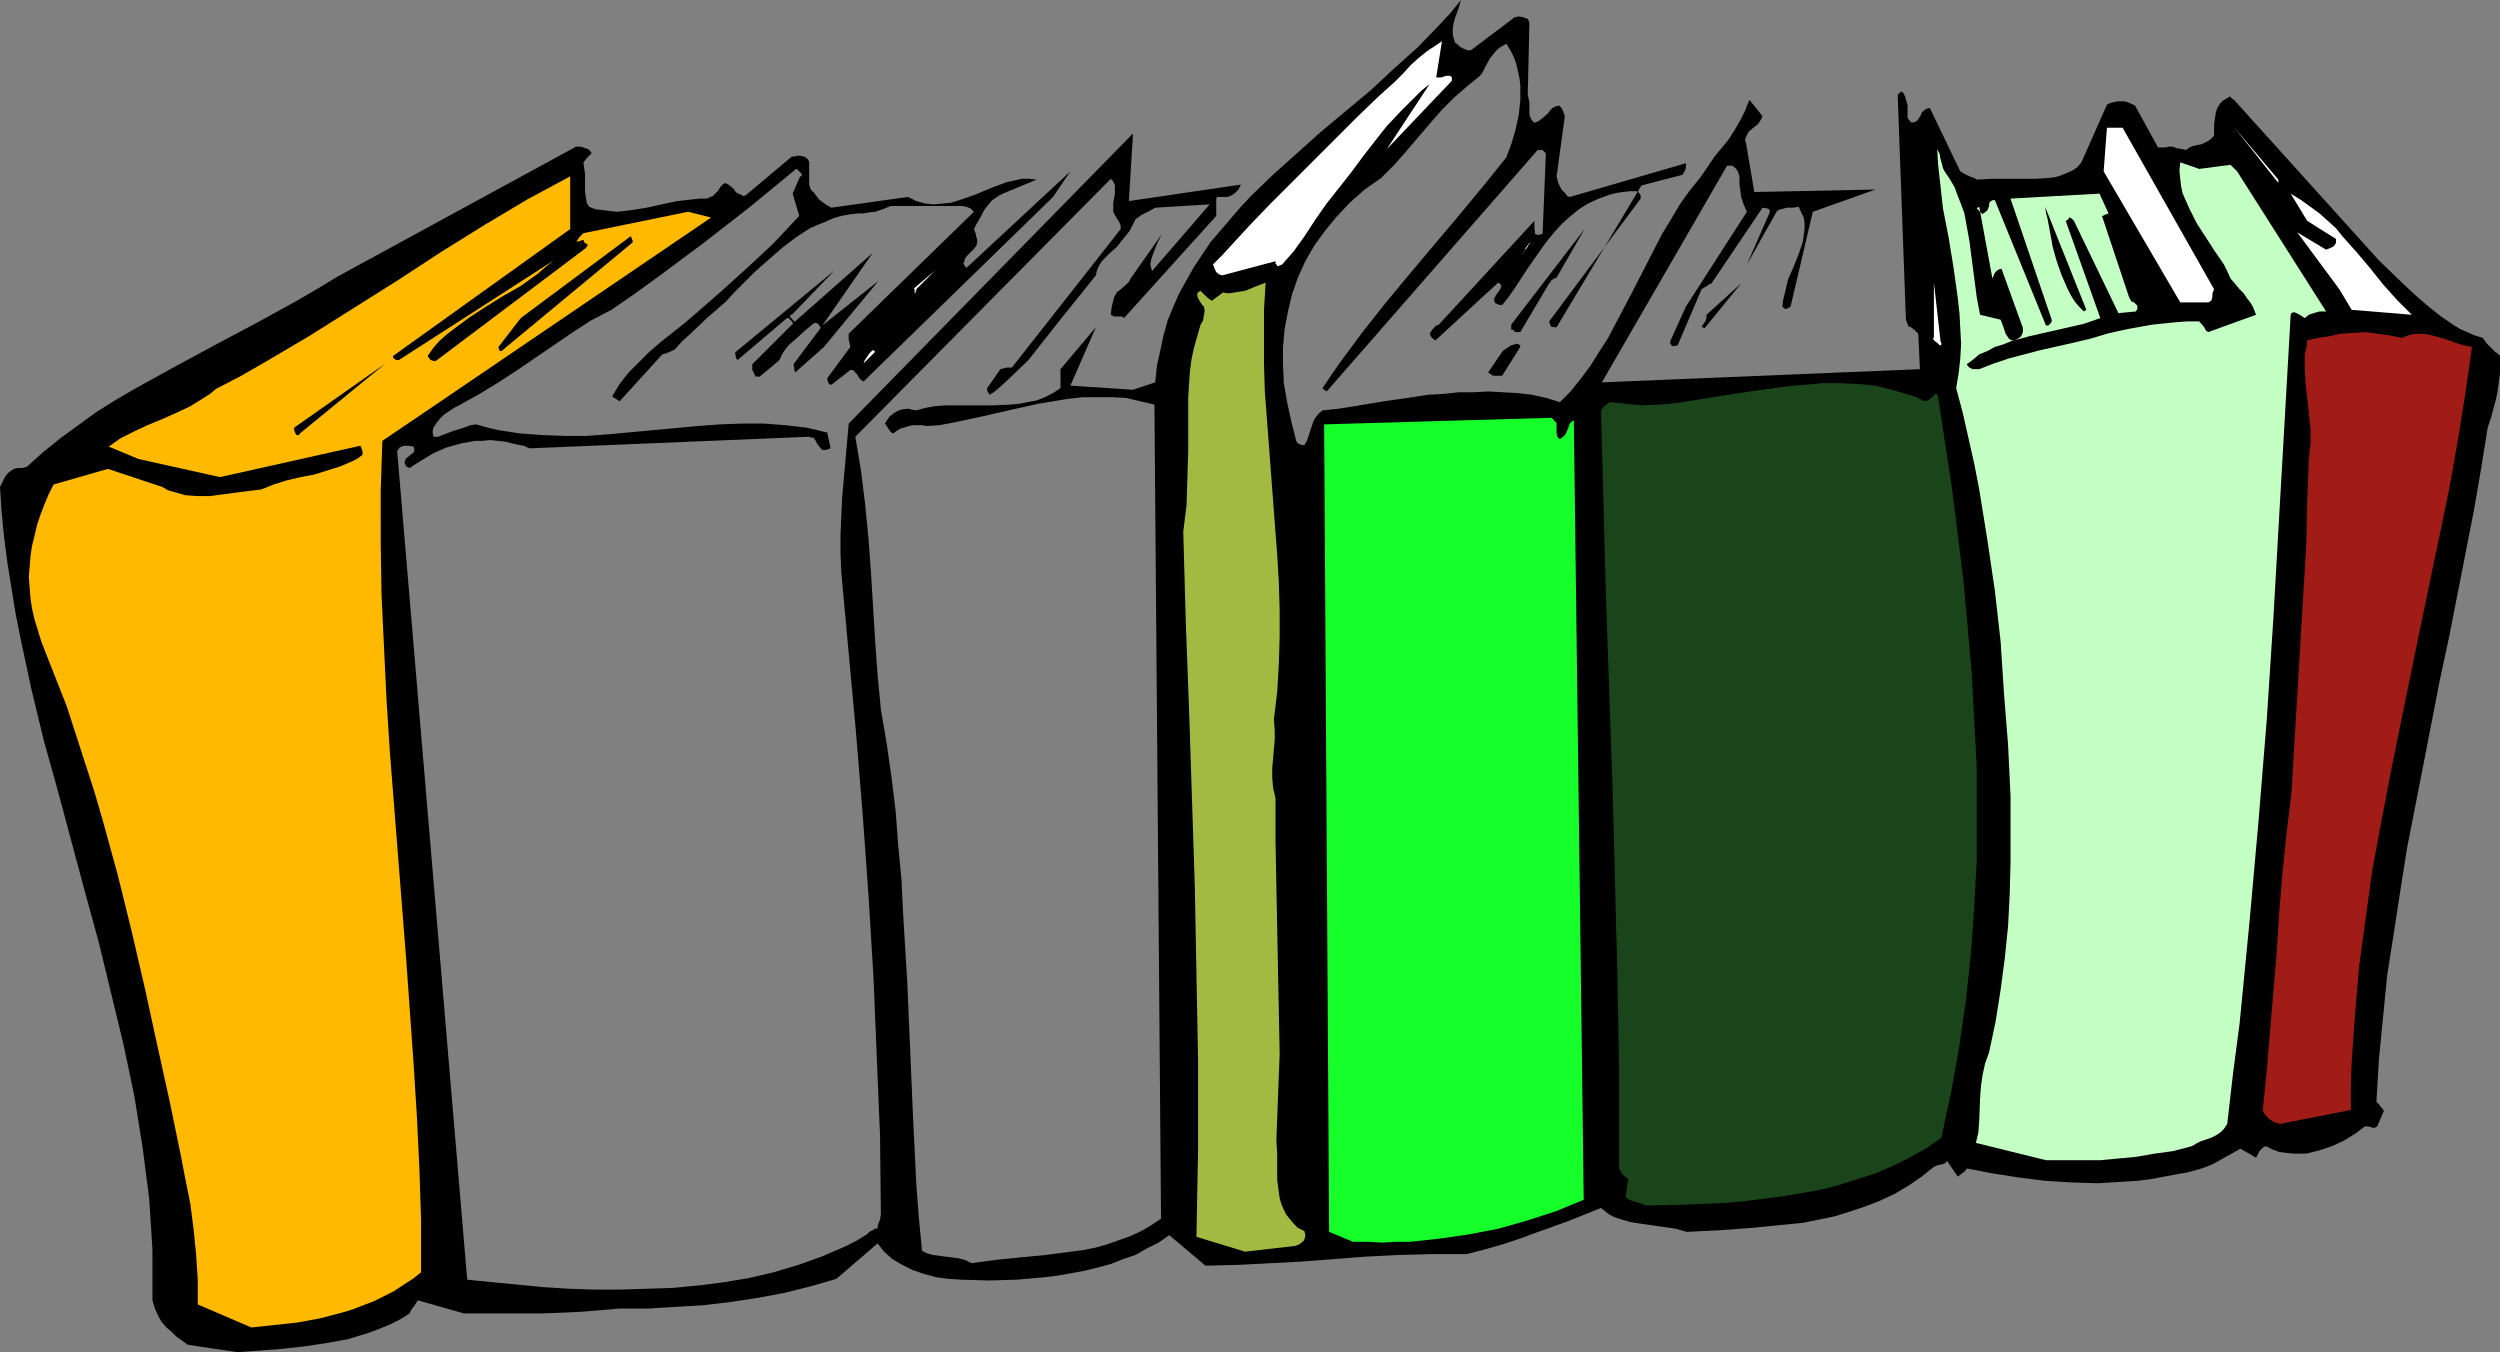
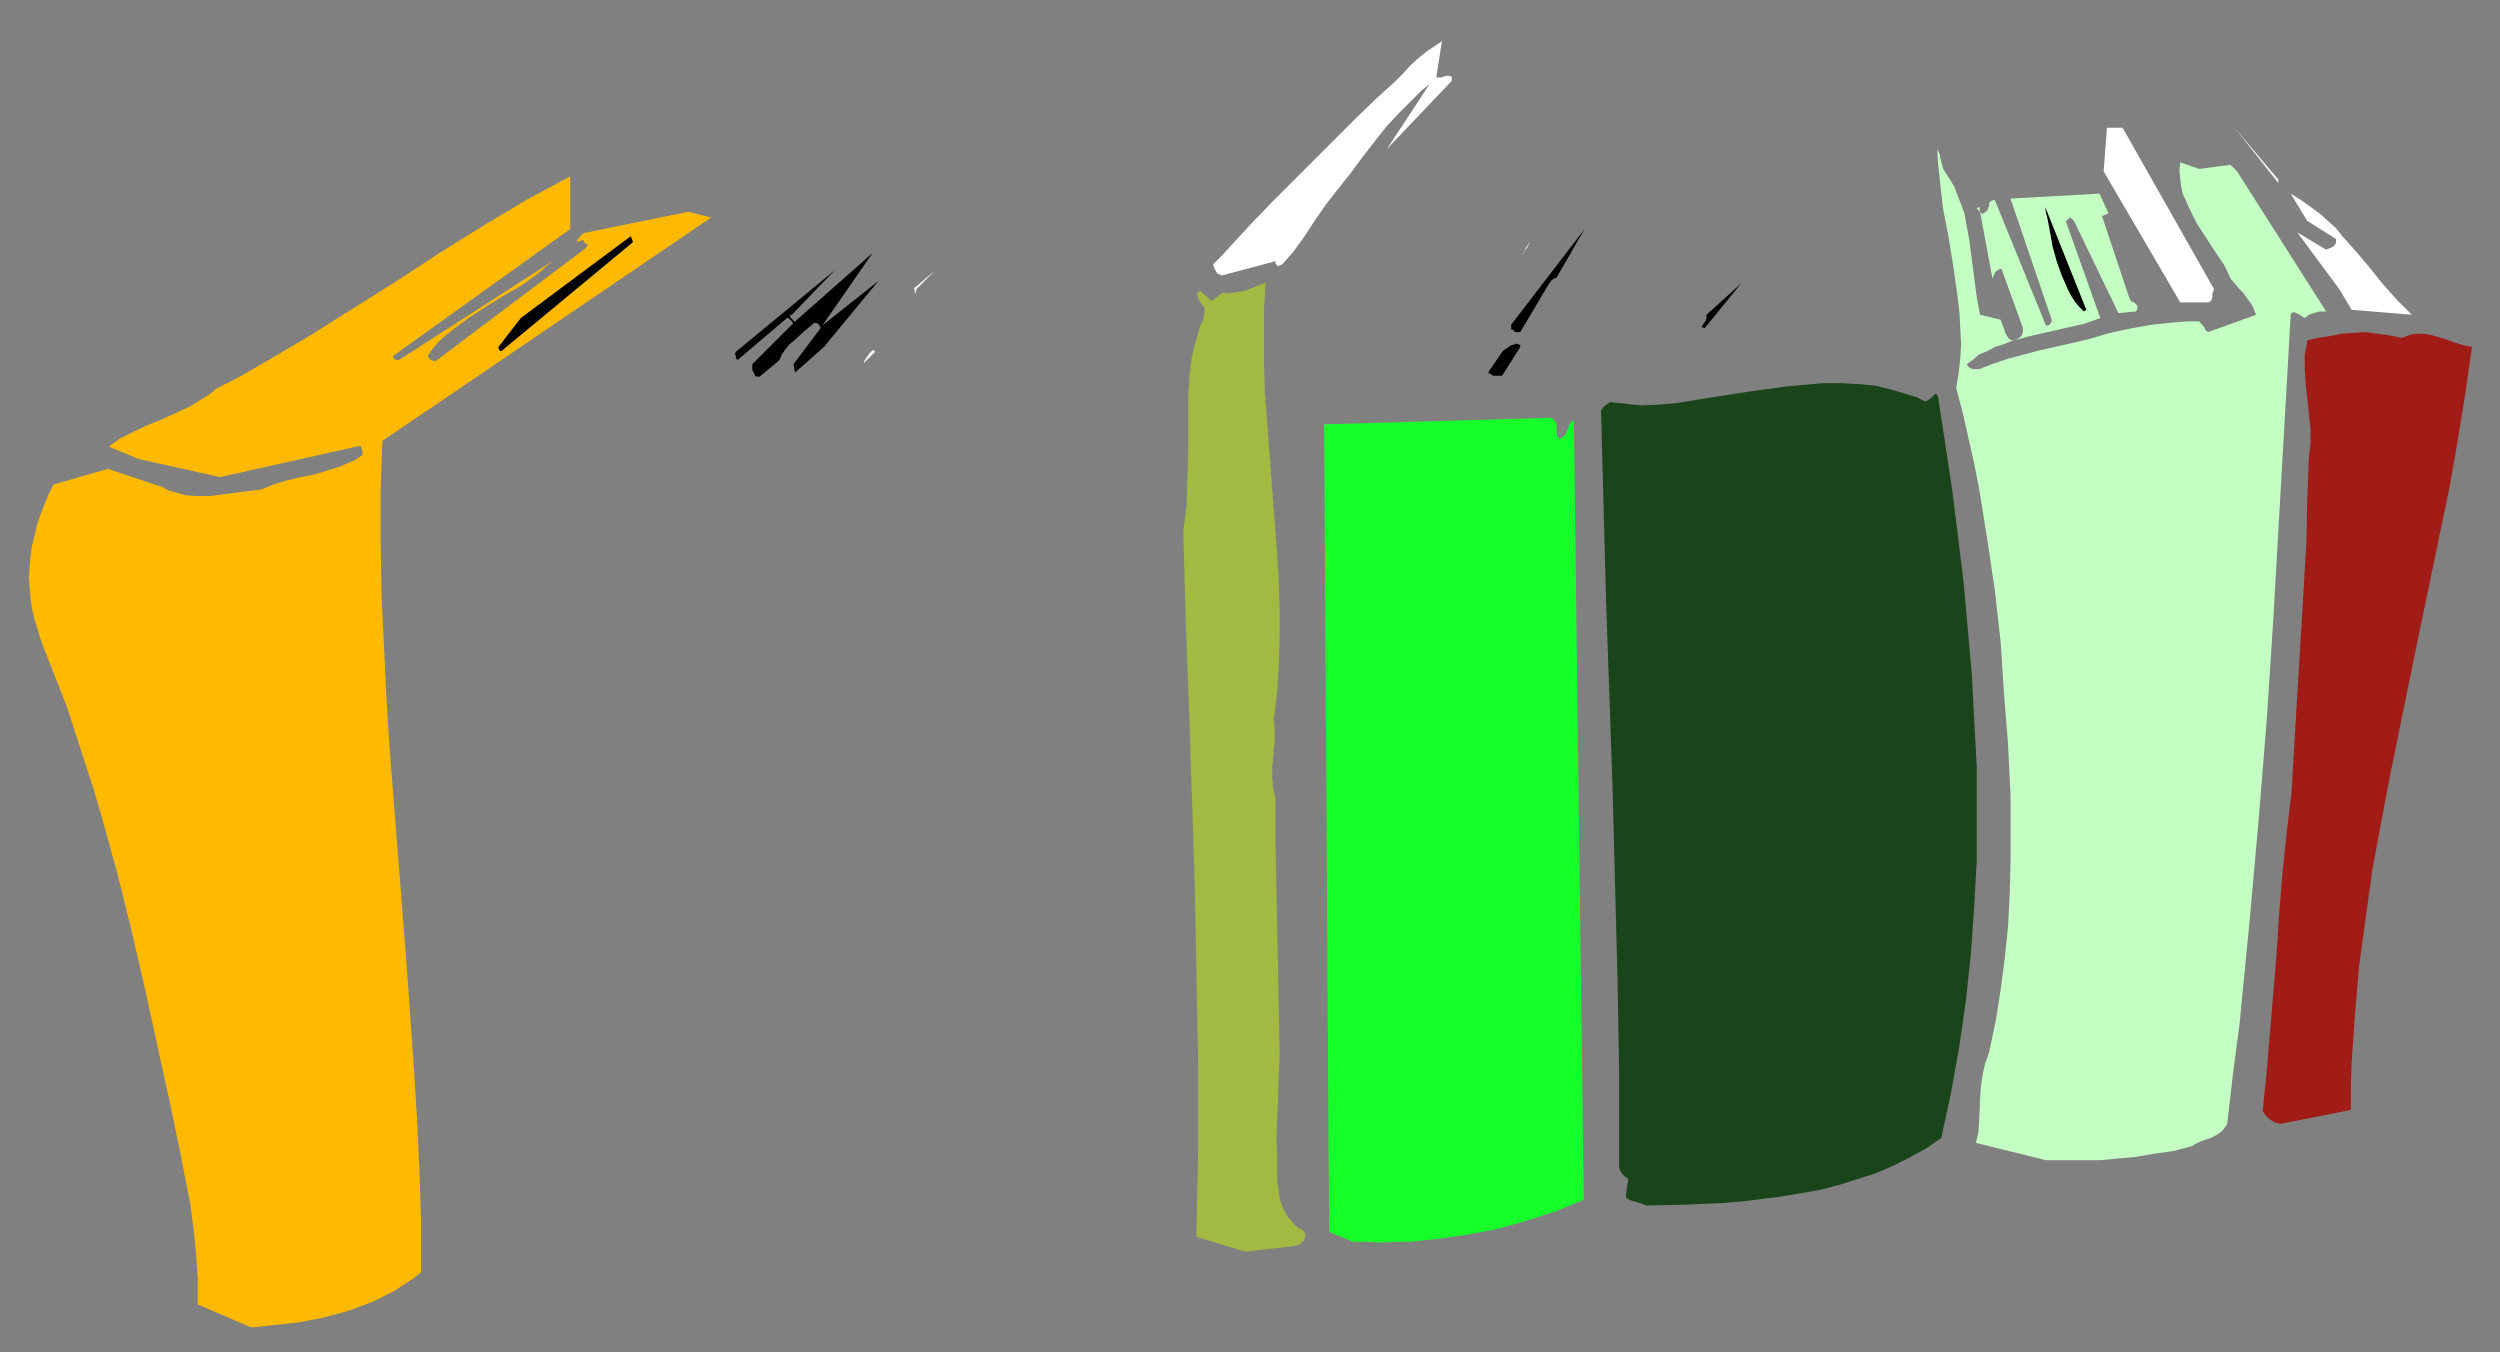
<svg xmlns="http://www.w3.org/2000/svg" xmlns:ns1="http://sodipodi.sourceforge.net/DTD/sodipodi-0.dtd" xmlns:ns2="http://www.inkscape.org/namespaces/inkscape" version="1.0" width="129.724mm" height="70.164mm" id="svg26" ns1:docname="Books 17.wmf">
  <rect width="100%" height="100%" fill="#808080" stroke="none" />
  <ns1:namedview id="namedview26" pagecolor="#ffffff" bordercolor="#000000" borderopacity="0.25" ns2:showpageshadow="2" ns2:pageopacity="0.0" ns2:pagecheckerboard="0" ns2:deskcolor="#d1d1d1" ns2:document-units="mm" />
  <defs id="defs1">
    <pattern id="WMFhbasepattern" patternUnits="userSpaceOnUse" width="6" height="6" x="0" y="0" />
  </defs>
-   <path style="fill:#000000;fill-opacity:1;fill-rule:evenodd;stroke:none" d="m 46.541,265.188 4.363,-0.323 4.363,-0.323 4.363,-0.485 4.363,-0.646 4.363,-0.808 2.101,-0.646 2.101,-0.646 2.101,-0.808 1.939,-0.808 1.939,-0.97 1.778,-1.131 0.323,-0.646 0.323,-0.485 0.485,-0.646 0.485,-0.808 9.05,2.586 h 15.19 l 7.757,-0.323 3.878,-0.323 3.717,-0.323 h 5.656 l 5.333,-0.323 5.494,-0.323 5.333,-0.646 5.333,-0.808 5.171,-0.97 5.171,-1.293 5.01,-1.454 8.08,-6.949 0.646,0.808 0.646,0.808 1.616,1.454 1.939,1.131 1.939,0.97 2.262,0.808 2.424,0.646 2.424,0.323 2.586,0.162 5.333,0.162 5.494,-0.162 5.494,-0.485 2.586,-0.323 2.747,-0.485 2.586,-0.485 2.586,-0.646 2.424,-0.646 2.424,-0.97 2.424,-0.808 2.262,-1.293 2.262,-1.131 2.101,-1.454 7.11,5.979 6.464,-0.162 6.302,-0.323 6.141,-0.323 6.302,-0.485 6.302,-0.485 6.302,-0.323 6.626,-0.162 h 3.394 3.394 l 3.717,-0.97 3.394,-0.97 3.394,-1.131 3.07,-1.131 6.302,-2.262 6.464,-2.586 0.808,0.646 0.808,0.646 0.97,0.485 0.97,0.323 2.101,0.646 2.101,0.323 2.262,0.323 2.262,0.323 2.262,0.323 2.262,0.646 6.464,-0.323 6.626,-0.485 6.464,-0.646 3.232,-0.323 3.232,-0.646 3.07,-0.646 3.07,-0.97 2.909,-0.97 2.909,-1.131 2.747,-1.293 2.747,-1.616 2.586,-1.778 2.424,-1.939 0.808,-0.323 0.808,-0.162 0.485,-0.162 0.485,-0.485 2.101,3.07 0.808,-0.646 0.485,-0.323 0.485,-0.646 5.01,0.97 5.171,0.808 5.171,0.646 5.171,0.323 5.171,0.162 5.171,-0.323 2.586,-0.162 2.586,-0.323 2.586,-0.485 2.586,-0.485 1.939,-0.323 1.778,-0.485 1.616,-0.485 1.616,-0.646 1.454,-0.808 1.454,-0.808 2.586,-1.454 3.07,1.778 0.323,-0.646 0.323,-0.646 0.485,-0.485 0.323,-0.323 0.485,-0.162 1.293,0.646 1.293,0.485 1.293,0.162 1.454,0.162 h 1.293 1.293 l 1.293,-0.323 1.293,-0.323 2.424,-0.808 2.424,-1.131 2.101,-1.293 1.939,-1.454 h 0.646 l 0.646,0.162 0.485,0.162 0.323,-0.162 0.323,-0.162 1.293,-3.07 -0.323,-0.485 -0.323,-0.323 -0.323,-0.485 -0.485,-0.485 0.485,-8.242 0.808,-8.242 0.808,-8.242 1.293,-8.242 1.293,-8.403 1.293,-8.242 3.232,-16.483 3.232,-16.645 1.778,-8.242 1.616,-8.242 3.232,-16.483 1.454,-8.403 1.293,-8.08 0.646,-1.939 0.485,-1.778 0.485,-1.778 0.323,-1.616 0.485,-3.555 v -3.394 l -0.485,-0.485 -0.485,-0.323 -0.808,-0.808 -0.808,-0.808 -0.808,-1.131 -1.616,-0.485 -1.454,-0.646 -1.454,-0.646 -1.293,-0.808 -2.586,-1.778 -2.424,-1.939 -2.424,-2.101 -2.424,-2.262 -4.686,-4.525 -28.442,-31.512 -0.323,-0.162 -0.162,-0.162 -0.162,-0.162 V 18.907 h -0.162 l -0.162,0.162 -0.323,0.162 -0.808,0.485 -0.646,0.646 -0.485,0.808 -0.323,0.97 -0.162,1.131 -0.162,1.131 v 2.101 l -0.323,0.485 -0.162,0.162 -0.646,0.485 -0.646,0.323 -0.646,0.323 -0.808,0.162 -0.808,0.162 -0.808,0.323 -0.646,0.485 -0.646,-0.162 -1.131,-0.162 -0.808,-0.323 h -0.808 l -0.646,0.162 h -0.646 -0.808 l -4.525,-8.242 -1.454,-0.646 -0.646,-0.162 h -0.646 -0.646 l -0.808,0.162 -0.646,0.162 -0.646,0.323 -5.01,11.312 -0.808,0.97 -0.97,0.646 -1.131,0.485 -1.131,0.485 -1.131,0.323 -1.293,0.162 -2.586,0.162 h -2.909 -2.909 -2.747 l -2.909,0.162 -0.485,-0.323 -0.485,-0.162 -0.808,-0.323 -0.646,-0.323 -0.808,-0.485 -5.979,-12.443 -0.646,0.162 -0.485,0.323 -0.485,0.485 -0.162,0.485 -0.646,0.97 -0.485,0.323 -0.646,0.162 -0.485,-0.485 -0.323,-0.485 v -0.485 -1.939 l -0.162,-0.646 -0.162,-0.485 -0.162,-0.646 -0.323,-0.646 -0.162,-0.162 -0.323,-0.162 -0.323,0.323 -0.323,0.323 1.616,44.117 0.162,0.485 0.162,0.323 0.162,0.485 0.485,0.162 0.646,0.485 0.808,0.808 0.323,6.949 -62.378,2.586 24.563,-42.501 h 0.485 0.485 l 0.485,0.323 0.323,0.323 0.323,0.485 0.162,0.485 0.162,0.485 v 0.646 0.97 l 0.162,0.97 0.162,1.454 0.485,1.454 0.646,1.454 -11.958,18.584 -3.07,6.787 v 0.485 l 0.162,0.162 0.162,0.323 h 0.485 l 0.646,-0.162 4.686,-10.989 0.485,-0.323 0.323,-0.162 0.485,-0.323 0.162,-0.162 0.485,-0.162 10.019,-14.867 0.97,0.162 0.323,0.162 0.162,0.485 -4.525,10.342 5.818,-10.342 0.323,-0.323 0.485,-0.162 1.293,-0.323 h 1.131 l 1.131,-0.162 0.485,1.131 0.485,0.97 0.162,1.131 v 1.131 l -0.162,1.131 -0.162,1.293 -0.808,2.424 -0.97,2.424 -1.131,2.586 -0.646,2.747 -0.323,1.293 -0.162,1.293 0.323,0.323 0.323,0.162 0.485,-0.162 0.485,-0.323 4.363,-18.584 12.282,-4.363 -23.755,0.485 -1.616,-9.534 -0.162,-0.485 v -0.485 l 0.323,-0.646 0.323,-0.646 1.131,-0.97 0.646,-0.485 0.485,-0.646 0.485,-0.97 -2.586,-3.232 -0.808,2.101 -0.97,1.939 -1.131,1.939 -1.131,1.778 -1.454,1.778 -1.454,1.778 -1.293,1.939 -1.454,2.101 -2.101,2.586 -1.939,2.747 -1.616,2.747 -1.778,2.909 -3.07,5.979 -3.07,5.979 -3.07,5.818 -1.454,2.747 -1.778,2.747 -1.616,2.586 -1.939,2.586 -1.939,2.424 -2.101,2.101 -2.586,-0.808 -2.909,-0.646 -2.747,-0.323 -2.909,-0.162 -2.909,-0.162 -2.909,0.162 h -2.909 l -2.909,0.323 -3.07,0.162 -3.07,0.485 -5.656,0.808 -5.818,0.97 -3.07,0.485 -3.07,0.323 -0.808,0.646 -0.485,0.646 -0.485,0.808 -0.323,0.97 -0.646,1.939 -0.323,0.97 -0.485,0.808 h -0.485 l -0.485,-0.162 -0.323,-0.162 -0.323,-0.485 -0.97,-3.878 -0.808,-3.717 -0.646,-3.717 -0.162,-3.555 v -3.555 l 0.323,-3.555 0.646,-3.394 0.808,-3.394 1.131,-3.232 1.454,-3.232 1.778,-3.07 2.101,-2.909 2.262,-2.747 2.586,-2.747 2.909,-2.586 3.232,-2.262 2.586,-2.586 2.424,-2.747 4.686,-5.494 2.262,-2.586 2.424,-2.424 2.424,-2.101 2.586,-2.101 0.485,-0.646 0.485,-0.97 0.97,-1.778 0.646,-0.808 0.646,-0.808 0.808,-0.646 1.131,-0.646 0.808,1.293 0.646,1.293 0.485,1.293 0.323,1.454 0.323,1.454 0.162,1.454 v 1.454 1.454 l -0.323,2.909 -0.646,2.909 -0.808,2.747 -0.97,2.586 -4.686,5.818 -4.686,5.656 -9.534,11.312 -4.686,5.656 -4.363,5.494 -4.202,5.656 -1.939,2.747 -1.939,2.909 0.323,0.323 0.485,0.323 41.37,-47.349 h 0.485 0.485 l 0.323,0.323 0.323,0.323 -0.646,15.837 h -0.323 l -0.323,0.162 h -0.323 l -0.485,-0.162 -0.162,-1.293 v -0.646 -0.646 l -18.746,20.362 -0.485,0.162 -0.323,0.323 -0.485,0.485 -0.485,0.808 0.162,0.323 0.162,0.323 0.323,0.323 0.485,0.323 12.282,-11.312 0.323,0.162 0.162,0.162 0.162,0.323 -0.162,0.485 -0.162,0.323 -0.485,0.646 -0.323,0.485 -0.323,0.646 0.162,0.646 0.162,0.162 0.323,0.162 0.485,0.162 h 0.485 l 1.293,-1.616 1.131,-1.616 2.424,-3.717 2.586,-3.717 1.293,-1.778 1.454,-1.778 1.454,-1.616 1.616,-1.454 1.778,-1.454 1.778,-1.131 2.101,-0.97 2.262,-0.808 1.293,-0.323 1.131,-0.162 1.454,-0.162 h 1.293 l 0.323,0.162 0.162,0.162 0.323,0.485 v 0.646 l -17.938,24.079 0.162,0.485 0.162,0.485 0.485,0.162 h 0.646 l 16.645,-27.795 8.08,-2.101 0.162,-0.323 0.162,-0.323 0.162,-0.162 0.162,-0.646 v -0.808 l -22.786,6.626 -0.485,-0.162 -0.323,-0.485 -0.808,-0.808 -0.646,-1.293 -0.323,-1.293 1.616,-11.797 -0.162,-0.485 -0.162,-0.485 -0.323,-0.646 -0.162,-0.162 -0.323,-0.323 -0.646,0.162 -0.646,0.323 -0.485,0.485 -0.485,0.646 -1.131,0.97 -0.646,0.485 -0.808,0.323 -0.485,-0.485 -0.323,-0.646 -0.162,-0.646 V 21.493 20.039 l -0.323,-1.454 0.323,-14.059 -0.162,-0.485 -0.162,-0.323 -0.808,-0.323 -0.97,-0.162 -0.808,0.162 -8.565,6.464 h -0.646 l -0.808,-0.323 -0.646,-0.323 -0.485,-0.485 -0.485,-0.323 -0.162,-0.485 -0.162,-0.485 -0.162,-0.646 V 5.656 l 0.162,-1.131 0.323,-1.131 0.485,-1.293 0.323,-0.97 L 286.516,0 l -1.939,2.424 -2.101,2.262 -4.363,4.525 -4.686,4.202 -4.686,4.363 -4.848,4.04 -4.848,4.04 -4.686,4.202 -4.686,4.202 -4.363,4.202 -2.101,2.262 -3.878,4.525 -1.939,2.262 -1.616,2.424 -1.616,2.424 -1.454,2.586 -1.454,2.586 -1.131,2.586 -1.131,2.747 -0.808,2.909 -0.646,3.07 -0.646,2.909 -0.323,3.232 -4.363,1.454 -12.282,-0.808 5.01,-11.474 -6.949,8.242 v 3.717 l -1.454,0.97 -1.616,0.808 -1.616,0.646 -1.778,0.323 -1.616,0.323 -1.778,0.162 -3.717,0.162 h -7.434 -1.778 l -1.939,0.162 -1.778,0.323 -1.778,0.485 -0.97,-0.162 -0.485,-0.162 h -0.162 v 0 l -1.293,0.162 -0.485,0.162 -0.646,0.323 -0.485,0.323 -0.646,0.485 -0.485,0.646 -0.485,0.808 0.323,0.485 0.323,0.485 0.323,0.485 0.323,0.323 0.323,0.162 0.646,-0.485 0.808,-0.485 0.646,-0.162 0.97,-0.323 0.808,-0.162 h 1.778 l 0.808,0.162 2.586,-0.162 2.586,-0.485 5.333,-1.131 5.656,-1.293 5.818,-1.293 2.909,-0.485 2.909,-0.485 2.909,-0.323 h 2.909 2.909 l 2.747,0.162 2.747,0.646 2.747,0.646 1.293,159.662 -1.939,1.293 -1.939,1.131 -2.101,0.97 -2.262,0.808 -2.262,0.808 -2.262,0.646 -2.424,0.485 -2.424,0.323 -5.01,0.646 -5.01,0.485 -4.848,0.485 -4.686,0.646 -1.293,-0.646 -1.293,-0.323 -2.586,-0.323 -2.424,-0.323 -1.131,-0.323 -0.97,-0.485 -0.646,-6.626 -0.485,-6.464 -0.646,-13.251 -1.131,-26.503 -0.808,-13.251 -0.323,-6.787 -0.646,-6.626 -0.485,-6.626 -0.808,-6.626 -0.97,-6.787 -1.131,-6.626 -0.646,-6.787 -0.485,-6.787 -0.808,-13.251 -0.485,-6.626 -0.646,-6.626 -0.808,-6.626 -1.131,-6.787 50.096,-50.581 0.485,0.485 0.323,0.808 v 0.808 0.808 l -0.162,0.97 -0.162,0.808 v 0.97 0.808 l 0.323,0.646 0.485,0.808 0.485,0.808 0.162,0.485 v 0.646 l -21.331,27.149 h -0.97 l -0.646,0.162 -0.646,0.162 -2.586,3.717 v 0.162 0.323 l 0.162,0.323 0.323,0.485 0.808,-0.485 0.97,-0.808 1.778,-1.616 4.04,-3.878 6.626,-8.403 3.394,-4.202 3.232,-4.04 0.162,-0.808 0.162,-0.485 0.485,-0.97 0.485,-0.646 0.808,-0.808 0.646,-0.646 1.293,-1.131 0.646,-0.808 1.293,-1.616 0.646,-0.808 0.485,-0.97 0.323,-0.646 0.323,-0.646 0.485,-0.323 0.646,-0.485 1.293,-0.646 1.454,-0.808 10.666,-0.646 -11.312,13.09 -0.162,-0.646 -0.162,-0.646 0.162,-0.97 0.323,-0.97 0.808,-2.101 0.97,-1.939 -6.141,8.726 -0.323,0.646 -0.485,0.485 -1.293,1.131 -0.485,0.323 -0.323,0.485 -0.323,0.646 -0.162,0.646 -0.323,1.293 -0.162,1.454 0.646,0.323 h 0.485 0.646 0.485 l 0.323,0.323 18.099,-20.039 V 38.946 l 0.162,-0.323 h 0.323 0.485 0.323 0.97 l 0.808,-0.323 0.646,-0.485 0.646,-0.646 0.485,-0.97 -21.978,3.232 0.808,-13.251 -55.752,56.884 -0.646,7.272 -0.646,7.272 -0.162,3.555 -0.162,3.717 v 3.717 l 0.162,3.717 1.454,15.837 1.454,15.837 1.293,15.837 1.131,15.837 0.97,15.837 0.646,15.675 0.646,15.514 0.162,15.514 -0.162,0.97 -0.323,0.808 -0.162,0.646 v 0.162 0.162 h -0.485 l -0.485,0.323 -0.646,0.323 -0.485,0.485 -2.101,1.293 -2.262,1.131 -2.262,0.97 -2.262,0.97 -4.525,1.616 -4.848,1.454 -4.848,1.131 -4.848,0.808 -5.01,0.646 -5.171,0.485 -5.01,0.162 -5.171,0.162 h -5.01 l -5.171,-0.162 -5.01,-0.323 -5.01,-0.485 -5.01,-0.485 -4.848,-0.485 -13.736,-162.571 0.323,-0.323 0.162,-0.323 0.808,-0.323 h 0.97 l 0.97,0.162 0.162,0.646 -0.162,0.485 -0.162,0.162 -0.485,0.323 -0.323,0.323 -0.485,0.323 -0.162,0.323 -0.162,0.646 0.323,0.646 0.646,0.323 2.262,-1.454 2.424,-1.454 2.586,-1.131 2.909,-0.808 2.747,-0.485 h 1.454 l 1.454,-0.162 1.454,0.162 1.454,0.162 1.293,0.323 1.454,0.323 0.97,0.162 0.646,0.323 0.485,0.162 h 0.162 0.162 l 54.459,-2.262 0.323,0.162 h 0.485 l 0.485,0.646 0.323,0.646 0.646,0.808 0.323,0.323 h 0.323 0.485 l 0.808,-0.323 -0.646,-3.07 -1.939,-0.485 -2.101,-0.485 -4.202,-0.485 -4.202,-0.323 h -4.202 l -4.363,0.162 -4.363,0.323 -8.726,0.808 -8.726,0.808 -4.363,0.323 h -4.363 l -4.363,-0.162 -4.363,-0.323 -4.202,-0.646 -2.101,-0.485 -2.262,-0.646 -1.131,0.162 -1.293,0.485 -2.101,0.646 -2.101,0.808 -0.808,0.323 h -0.97 l -0.162,-0.97 0.162,-0.808 0.646,-0.97 0.646,-0.808 0.808,-0.808 0.97,-0.646 0.97,-0.646 0.97,-0.485 4.04,-2.262 3.717,-2.262 3.717,-2.424 3.555,-2.424 7.11,-4.848 3.717,-2.424 4.04,-2.101 4.686,-3.232 4.686,-3.394 8.888,-6.626 4.363,-3.394 4.363,-3.394 4.525,-3.717 4.525,-3.717 0.162,-0.162 h 0.162 l 0.646,0.646 0.323,0.323 v 0.162 0.323 h -0.323 l -1.454,3.394 1.293,4.363 -2.586,2.747 -2.424,2.586 -2.586,2.424 -2.424,2.262 -5.01,4.525 -2.586,2.262 -2.586,2.262 -2.262,1.939 -4.686,3.717 -2.262,1.939 -2.101,2.101 -1.939,1.939 -1.778,2.262 -1.454,2.424 0.162,0.162 0.323,0.162 0.485,0.323 0.485,0.323 8.08,-8.888 0.162,-0.162 0.162,-0.162 0.646,-0.162 0.808,-0.323 0.97,-0.485 1.454,-1.616 1.616,-1.454 3.394,-3.232 3.555,-3.07 1.616,-1.778 1.616,-1.616 2.424,-2.424 2.747,-2.424 2.586,-2.262 2.747,-2.101 2.747,-1.778 1.454,-0.646 1.616,-0.646 1.454,-0.646 1.616,-0.485 1.778,-0.323 1.616,-0.162 h 0.97 l 0.808,-0.162 1.454,-0.162 1.454,-0.485 1.616,-0.646 h 13.09 0.97 l 0.808,0.162 0.808,0.323 0.323,0.323 0.323,0.323 -24.563,23.917 v 1.131 l 0.162,0.646 0.162,0.808 -4.525,6.141 v 0.323 l 0.162,0.323 0.162,0.485 0.485,0.162 3.717,-2.909 h 0.485 l 0.323,0.323 0.162,0.162 0.323,0.323 0.485,0.808 0.323,0.323 0.485,0.323 37.168,-36.199 3.394,-5.01 -20.362,18.907 -0.323,-0.323 -0.162,-0.323 -0.162,-0.162 0.162,-0.323 0.162,-0.646 0.485,-0.646 0.646,-0.646 0.646,-0.646 0.485,-0.646 0.162,-0.646 v -0.485 l -0.162,-0.485 -0.162,-0.808 -0.323,-0.808 0.485,-0.97 0.485,-0.808 1.131,-2.101 0.646,-0.808 0.808,-0.97 0.97,-0.646 0.485,-0.323 0.646,-0.323 6.626,-2.747 -1.293,-0.162 h -1.616 l -1.454,0.323 -1.454,0.323 -3.07,1.131 -3.07,1.293 -3.232,1.131 -1.616,0.485 -1.616,0.162 -1.778,0.162 -1.616,-0.162 -1.778,-0.485 -1.616,-0.808 -15.029,2.101 -1.131,-0.646 -1.293,-0.97 -0.485,-0.646 -0.485,-0.646 -0.646,-0.646 -0.323,-0.97 v -4.363 l -0.162,-0.485 -0.323,-0.323 -0.485,-0.323 -0.808,-0.162 h -0.323 -0.323 l -0.485,0.162 h -0.485 l -9.05,7.595 -0.485,0.162 -0.485,-0.323 -0.485,-0.162 -0.485,-0.323 -0.323,-0.485 -0.485,-0.485 -0.646,-0.485 -0.646,-0.323 -0.485,0.323 -0.323,0.323 -0.646,0.97 -0.97,0.97 -0.485,0.162 -0.646,0.323 h -1.454 l -1.454,0.162 -2.909,0.323 -3.07,0.646 -2.909,0.646 -3.07,0.485 -2.747,0.323 -1.454,-0.162 -1.293,-0.162 -1.454,-0.162 -1.293,-0.485 -0.485,-0.808 -0.162,-1.131 -0.162,-0.97 v -1.131 -2.424 l -0.162,-1.131 -0.162,-1.131 0.808,-0.97 0.808,-0.808 -0.162,-0.323 -0.162,-0.162 -0.323,-0.323 -0.485,-0.162 -0.97,-0.323 h -0.97 l -46.864,25.533 -3.717,2.262 -3.878,2.262 -7.918,4.363 -7.918,4.202 -8.08,4.363 -7.918,4.363 -3.878,2.262 -3.878,2.424 -3.555,2.586 -3.555,2.586 -3.394,2.747 -3.232,2.909 H 4.848 L 4.363,91.79 H 3.394 L 2.747,91.951 2.262,92.274 1.778,92.598 1.293,93.082 0.97,93.567 0.646,94.214 0.323,94.86 0,95.507 l 0.323,5.01 0.485,4.848 0.646,5.01 1.616,10.019 0.97,4.848 2.101,9.858 2.424,10.019 2.747,9.858 5.333,19.877 2.747,10.019 2.424,10.019 2.424,10.019 2.101,10.019 0.808,5.01 0.808,5.01 0.646,5.01 0.646,5.01 0.323,5.01 0.323,5.01 v 5.01 5.01 l 0.485,1.616 0.646,1.454 0.646,1.131 0.97,1.131 0.97,0.808 0.97,0.97 2.262,1.616 z" id="path1" />
  <path style="fill:#ffba00;fill-opacity:1;fill-rule:evenodd;stroke:none" d="m 49.288,260.34 4.525,-0.485 4.525,-0.485 4.363,-0.808 4.363,-1.131 2.101,-0.646 2.101,-0.808 2.101,-0.808 1.939,-0.97 1.939,-0.97 1.939,-1.293 1.778,-1.131 1.616,-1.293 v -10.181 l -0.323,-10.019 -0.485,-10.181 -0.646,-10.342 -1.454,-20.523 -1.616,-20.523 -1.616,-20.523 -0.646,-10.181 -0.485,-10.181 -0.485,-10.181 -0.162,-10.181 V 96.315 l 0.323,-9.858 10.504,-7.11 53.974,-36.684 -4.525,-1.131 -20.523,4.202 -0.323,0.323 -0.485,0.485 -0.323,0.485 -0.323,0.485 0.162,-0.162 h 0.323 l 0.485,-0.162 0.485,-0.162 0.162,0.485 0.162,0.162 0.323,0.162 h 0.162 v 0 0.323 l -0.323,0.485 -29.411,22.139 h -0.485 l -0.485,-0.162 -0.323,-0.323 -0.323,-0.485 1.131,-1.616 1.131,-1.293 1.454,-1.293 1.454,-1.131 3.07,-2.262 3.232,-2.101 3.394,-2.101 3.394,-1.939 3.394,-2.424 1.454,-1.293 1.616,-1.293 -30.381,19.554 h -0.162 -0.323 l -0.485,-0.323 -0.162,-0.162 V 69.812 L 111.827,44.925 V 34.583 l -4.202,2.262 -4.202,2.262 -8.403,5.01 -8.565,5.333 -8.403,5.494 -8.726,5.494 -8.726,5.494 -9.05,5.333 -4.525,2.586 -4.686,2.424 -1.131,0.97 -1.293,0.808 -2.586,1.616 -2.747,1.293 -2.909,1.293 -2.747,1.131 -2.747,1.293 -2.586,1.293 -1.131,0.808 -1.131,0.808 5.818,2.424 15.998,3.555 27.472,-6.141 0.162,0.162 0.162,0.485 0.162,0.485 v 0.646 l -1.131,0.808 -0.97,0.485 -2.262,0.97 -2.586,0.808 -2.586,0.808 -2.586,0.485 -2.747,0.646 -2.586,0.808 -2.424,0.97 -5.171,0.646 -2.424,0.323 -2.424,0.323 h -2.586 l -2.262,-0.162 -1.131,-0.323 -1.131,-0.323 -1.131,-0.323 -1.131,-0.646 -10.666,-3.555 -10.666,3.07 -0.97,1.939 -0.808,1.939 -0.808,2.101 -0.646,1.939 -0.485,2.101 -0.485,1.939 -0.323,2.101 -0.162,2.101 -0.162,1.939 0.162,2.101 0.162,2.101 0.323,2.101 0.485,2.101 0.646,2.101 0.646,2.101 0.808,2.101 2.101,5.333 2.101,5.333 1.778,5.494 1.778,5.494 1.778,5.494 1.616,5.494 3.07,11.151 2.747,11.151 2.586,11.15 2.424,11.151 2.424,10.989 2.101,10.181 0.97,5.01 0.97,4.848 0.646,5.01 0.485,4.848 0.323,5.01 v 4.848 z" id="path2" />
  <path style="fill:#a3ba42;fill-opacity:1;fill-rule:evenodd;stroke:none" d="m 244.177,245.473 9.858,-1.131 0.808,-0.323 0.808,-0.646 0.162,-0.323 0.162,-0.485 v -0.485 l -0.162,-0.646 -1.293,-0.646 -0.808,-0.808 -0.808,-0.97 -0.646,-0.808 -0.485,-0.97 -0.485,-1.131 -0.323,-1.131 -0.162,-1.131 -0.323,-2.424 v -2.586 -2.586 l -0.162,-2.586 0.323,-8.565 0.323,-8.403 -0.162,-8.242 -0.162,-8.242 -0.323,-16.483 -0.162,-8.565 v -8.565 l -0.485,-2.101 -0.162,-1.939 v -1.939 l 0.162,-1.778 0.162,-1.939 0.162,-1.778 v -1.939 l -0.162,-2.101 0.646,-5.333 0.323,-5.494 0.162,-5.333 v -5.333 l -0.162,-5.333 -0.323,-5.494 -0.808,-10.666 -0.808,-10.666 -0.808,-10.666 -0.162,-5.333 v -5.333 -5.333 l 0.323,-5.333 -2.101,0.808 -1.939,0.808 -1.131,0.162 -0.97,0.162 -1.131,0.162 -1.131,-0.162 -0.808,0.646 -0.485,0.323 -0.646,0.485 -0.162,0.162 -0.323,-0.162 -0.646,-0.485 -0.646,-0.646 -0.646,-0.646 -0.323,0.162 -0.323,0.323 v 0.485 l 0.162,0.485 0.485,0.808 0.323,0.485 0.323,0.323 0.162,0.808 -0.162,0.97 -0.162,0.97 -0.485,0.808 -0.646,2.262 -0.646,2.262 -0.485,2.262 -0.323,2.424 -0.162,2.586 -0.162,2.424 v 5.333 5.171 l -0.162,5.333 -0.162,5.333 -0.323,2.586 -0.323,2.586 0.485,17.453 0.646,17.291 1.131,34.744 0.323,17.13 0.323,17.291 v 17.13 l -0.323,17.291 z" id="path3" />
  <path style="fill:#17ff2b;fill-opacity:1;fill-rule:evenodd;stroke:none" d="m 265.347,243.534 h 2.909 l 2.747,0.162 2.909,-0.162 h 2.747 l 5.818,-0.646 5.656,-0.808 5.818,-1.131 5.656,-1.616 5.494,-1.778 2.747,-1.131 2.747,-1.131 -1.939,-152.875 -0.485,0.323 -0.323,0.323 -0.162,0.485 -0.162,0.485 -0.485,1.131 -0.485,0.485 -0.646,0.485 -0.323,-0.323 -0.162,-0.162 -0.162,-0.808 v -0.808 -0.97 l -0.162,-0.323 -0.162,-0.162 h -0.162 v -0.162 l -0.162,-0.162 -0.323,-0.323 -44.602,1.293 0.97,158.369 z" id="path4" />
  <path style="fill:#1a451a;fill-opacity:1;fill-rule:evenodd;stroke:none" d="m 322.876,236.423 7.434,-0.162 7.595,-0.323 3.878,-0.323 3.878,-0.485 3.717,-0.485 3.878,-0.646 3.717,-0.646 3.717,-0.97 3.555,-1.131 3.555,-1.131 3.394,-1.454 3.232,-1.616 3.232,-1.778 3.07,-2.101 0.97,-4.525 0.97,-4.525 1.616,-9.05 1.293,-9.05 0.97,-9.211 0.646,-9.05 0.485,-9.05 v -9.211 -9.05 l -0.485,-9.05 -0.485,-9.211 -0.808,-9.05 -0.808,-9.05 -1.131,-9.211 -1.131,-9.05 -2.747,-18.099 -0.323,-0.485 h -0.162 l -0.323,0.162 -0.162,0.323 -0.808,0.646 -0.323,0.162 -0.485,0.162 -1.616,-0.808 -1.616,-0.485 -3.232,-0.97 -3.232,-0.808 -3.555,-0.323 -3.394,-0.162 h -3.394 l -3.555,0.323 -3.555,0.323 -7.11,0.97 -7.272,1.131 -6.949,1.131 -3.555,0.323 -3.555,0.162 -6.141,-0.646 -0.97,0.646 -0.323,0.323 -0.485,0.646 0.485,18.261 0.485,18.423 0.646,18.584 0.646,18.584 0.485,18.746 0.485,18.746 0.323,18.746 v 18.584 l 0.323,0.646 0.323,0.485 0.485,0.485 0.323,0.162 0.323,0.323 -0.485,3.394 0.162,0.323 0.485,0.323 0.97,0.323 1.131,0.323 z" id="path5" />
  <path style="fill:#c4ffc4;fill-opacity:1;fill-rule:evenodd;stroke:none" d="m 401.252,227.535 h 7.11 3.555 l 3.394,-0.323 3.555,-0.323 3.717,-0.646 3.555,-0.485 3.717,-0.97 0.808,-0.485 0.97,-0.485 1.939,-0.646 0.97,-0.485 0.97,-0.646 0.646,-0.646 0.646,-0.97 1.131,-9.858 1.293,-9.858 1.939,-19.877 1.778,-19.877 1.616,-19.877 1.293,-19.877 1.131,-19.877 1.131,-19.715 1.131,-19.877 0.162,-0.323 0.323,-0.162 h 0.323 l 0.323,0.162 0.646,0.323 0.97,0.646 0.808,-0.646 0.97,-0.323 1.131,-0.323 h 1.293 l -17.453,-27.472 -0.485,-0.485 -0.323,-0.323 -0.485,-0.485 -6.141,0.808 -3.717,-1.293 -0.162,1.616 0.162,1.616 0.162,1.454 0.323,1.454 0.646,1.454 0.646,1.454 1.454,2.909 1.778,2.747 1.778,2.747 1.778,2.586 0.646,1.293 0.646,1.454 0.97,1.131 0.808,0.97 0.808,0.808 0.646,0.97 0.646,0.808 0.485,0.808 0.323,0.808 0.323,0.808 -9.373,3.394 -0.485,-0.323 -0.323,-0.646 -0.97,-1.131 h -2.262 l -2.262,0.162 -4.686,0.485 -4.525,0.808 -2.262,0.485 -2.101,0.485 -3.232,0.97 -3.394,0.808 -6.464,1.454 -3.07,0.808 -3.07,0.808 -2.909,0.97 -2.909,1.131 h -0.646 -0.646 l -0.646,-0.323 -0.323,-0.323 -0.162,-0.323 1.293,-0.97 1.131,-0.97 1.616,-0.646 1.454,-0.808 1.616,-0.485 1.616,-0.646 3.555,-0.97 3.555,-0.808 3.555,-0.808 3.555,-0.808 3.232,-1.131 -6.787,-19.069 0.323,-0.162 0.162,-0.162 0.162,-0.162 v -0.162 h 0.162 l 0.323,0.162 0.485,0.485 8.726,18.099 3.394,-0.323 0.323,-0.485 v -0.323 -0.323 l -0.646,-0.646 -0.485,-0.162 -0.323,-0.485 -0.162,-0.323 -5.333,-15.999 h 0.162 l 0.323,-0.162 0.323,-0.162 0.485,-0.162 -1.778,-3.878 -17.453,0.97 8.08,23.755 v 0.323 l -0.162,0.323 -0.323,0.323 -0.162,0.162 h -0.485 L 391.233,39.269 h -0.323 -0.162 l -0.485,0.323 -0.162,0.323 v 0.485 l -0.323,0.808 -0.323,0.323 -0.485,0.323 -0.162,0.162 -0.162,-0.162 -0.485,-0.485 -0.323,-0.323 -0.162,-0.162 0.162,-0.162 0.323,-0.162 2.586,14.059 0.485,-1.131 0.485,-0.485 0.323,-0.162 0.485,-0.162 4.202,11.635 v 0.485 0.323 l -0.323,0.808 -0.646,0.485 -0.646,0.323 h -0.646 l -0.485,-0.323 -0.323,-0.485 -0.323,-0.485 -0.485,-1.454 -0.485,-1.293 -4.04,-0.97 -0.646,-3.394 -0.485,-3.717 -0.485,-3.717 -0.485,-3.717 -0.646,-3.555 -0.323,-1.778 -0.646,-1.778 -0.646,-1.616 -0.646,-1.778 -0.97,-1.616 -0.97,-1.454 -0.323,-0.646 -0.162,-0.646 -0.323,-1.131 -0.162,-0.97 -0.485,-0.97 0.162,2.909 0.323,2.909 0.646,5.818 1.131,5.818 0.97,5.979 0.808,5.818 0.323,2.909 0.162,3.07 0.162,2.909 -0.162,2.909 -0.323,2.909 -0.485,2.909 1.293,4.848 1.131,5.01 1.131,5.01 0.97,5.01 1.616,10.019 1.454,9.858 1.131,10.019 0.646,10.019 0.808,10.181 0.485,10.019 v 6.464 6.464 l -0.162,6.302 -0.323,6.302 -0.646,6.302 -0.808,6.141 -0.97,6.141 -1.293,6.141 -0.808,2.262 -0.485,2.262 -0.323,2.262 -0.162,2.424 -0.162,4.202 -0.162,2.262 -0.485,2.101 z" id="path6" />
  <path style="fill:#a11c17;fill-opacity:1;fill-rule:evenodd;stroke:none" d="m 447.147,220.424 13.898,-2.747 v -4.686 l 0.162,-4.686 0.323,-4.686 0.323,-4.686 0.808,-9.373 1.293,-9.534 1.293,-9.373 1.778,-9.534 1.778,-9.373 1.939,-9.534 3.878,-18.907 3.878,-18.584 1.939,-9.373 1.616,-9.211 1.454,-9.05 1.293,-9.05 -1.616,-0.323 -1.616,-0.485 -1.778,-0.646 -1.616,-0.485 -1.778,-0.485 -1.616,-0.162 h -0.97 l -0.97,0.162 -0.97,0.323 -0.808,0.323 -2.424,-0.485 -2.424,-0.323 -2.262,-0.323 -2.424,0.162 -2.424,0.162 -2.262,0.485 -2.262,0.323 -2.101,0.485 -0.162,1.454 -0.323,1.293 v 2.747 l 0.162,2.909 0.323,2.909 0.323,2.909 0.323,3.07 v 3.07 l -0.162,1.454 -0.162,1.454 -0.323,8.403 -0.162,8.08 -0.97,16.322 -0.97,16.16 -0.485,8.08 -0.485,8.403 -0.97,7.918 -0.808,7.918 -0.646,7.757 -0.485,7.757 -1.293,15.352 -0.646,7.757 -0.808,7.918 0.485,0.808 0.808,0.808 0.97,0.646 0.646,0.162 z" id="path7" />
-   <path style="fill:#000000;fill-opacity:1;fill-rule:evenodd;stroke:none" d="m 58.822,85.002 16.806,-13.736 -17.938,12.605 v 0.485 l 0.323,0.808 0.162,0.162 h 0.162 0.323 z" id="path8" />
  <path style="fill:#000000;fill-opacity:1;fill-rule:evenodd;stroke:none" d="m 148.995,73.852 3.878,-3.232 0.485,-1.131 0.646,-0.97 0.808,-0.97 0.97,-0.808 1.939,-1.778 1.939,-1.616 h 0.485 l 0.323,0.162 0.323,0.485 0.162,0.323 -5.333,7.11 0.162,0.808 v 0.323 l 0.162,0.485 5.656,-5.01 10.666,-12.928 -10.989,8.726 9.858,-14.221 -15.19,13.413 V 63.186 l -0.162,-0.162 -0.485,-0.485 -0.323,-0.323 v -0.323 -0.162 h 0.323 l 8.403,-8.726 -19.392,15.999 -0.162,0.323 0.162,0.485 v 0.323 l 0.323,0.485 9.696,-8.242 v 0 h 0.323 l 0.485,0.485 0.323,0.323 v 0.323 0.162 h -0.162 l -7.757,7.757 v 0.485 0.646 l 0.323,0.646 0.323,0.646 z" id="path9" />
  <path style="fill:#000000;fill-opacity:1;fill-rule:evenodd;stroke:none" d="m 292.819,73.69 h 1.778 l 3.555,-5.656 v -0.323 l -0.323,-0.162 -0.323,-0.162 -0.485,0.162 -0.646,0.162 -0.97,0.646 -0.485,0.323 -0.323,0.323 -2.747,4.04 z" id="path10" />
  <path style="fill:#ffffff;fill-opacity:1;fill-rule:evenodd;stroke:none" d="m 170.003,70.62 0.808,-0.808 0.808,-0.808 -0.323,-0.323 h -0.162 l -0.323,0.323 -0.323,0.323 -0.646,0.97 -0.323,0.485 -0.162,0.485 z" id="path11" />
  <path style="fill:#000000;fill-opacity:1;fill-rule:evenodd;stroke:none" d="m 98.737,68.519 25.371,-21.008 V 47.349 l -0.162,-0.485 -0.162,-0.323 v -0.162 h -0.162 l -21.493,15.999 -4.363,5.656 v 0.162 l 0.162,0.485 0.162,0.162 h 0.162 0.162 z" id="path12" />
-   <path style="fill:#ffffff;fill-opacity:1;fill-rule:evenodd;stroke:none" d="m 380.568,66.903 -1.293,-11.474 v 10.827 h -0.162 v 0.162 l 0.162,0.323 0.808,0.646 0.323,0.323 h 0.323 v 0 -0.162 -0.323 z" id="path13" />
  <path style="fill:#ffffff;fill-opacity:1;fill-rule:evenodd;stroke:none" d="M 175.336,65.125 187.941,53.167 Z" id="path14" />
  <path style="fill:#000000;fill-opacity:1;fill-rule:evenodd;stroke:none" d="m 297.182,65.125 h 0.97 l 5.656,-9.534 0.162,-0.162 0.323,-0.485 0.485,-0.323 0.485,-0.162 5.494,-9.534 -14.382,18.746 v 0.646 0.323 h 0.323 l 0.162,0.162 z" id="path15" />
  <path style="fill:#000000;fill-opacity:1;fill-rule:evenodd;stroke:none" d="m 334.35,64.317 7.11,-8.726 -6.787,6.141 v 0.646 l -0.162,0.485 -0.162,0.323 -0.162,0.162 -0.485,0.808 z" id="path16" />
  <path style="fill:#ffffff;fill-opacity:1;fill-rule:evenodd;stroke:none" d="m 473.003,61.732 -1.454,-1.454 -1.454,-1.454 -2.747,-3.07 -2.586,-3.232 -2.586,-3.07 -2.747,-3.07 -1.293,-1.616 -1.616,-1.454 -1.616,-1.454 -1.778,-1.293 -1.778,-1.293 -2.101,-1.293 3.232,5.333 5.656,3.555 v 0.808 l -0.485,0.646 -0.646,0.323 -0.808,0.323 -5.656,-3.394 8.242,11.151 2.424,4.04 z" id="path17" />
  <path style="fill:#000000;fill-opacity:1;fill-rule:evenodd;stroke:none" d="m 409.171,60.762 -8.08,-20.2 0.162,1.131 0.323,1.293 0.485,2.586 0.485,2.747 0.808,2.909 0.97,2.747 1.131,2.586 0.646,1.293 0.808,1.293 0.808,0.97 0.97,0.97 z" id="path18" />
  <path style="fill:#000000;fill-opacity:1;fill-rule:evenodd;stroke:none" d="M 452.318,60.116 437.289,36.199 Z" id="path19" />
  <path style="fill:#ffffff;fill-opacity:1;fill-rule:evenodd;stroke:none" d="m 427.593,59.308 h 5.494 l 0.323,-0.162 0.323,-0.323 0.162,-0.646 v -0.646 l 0.323,-0.808 -17.938,-31.674 h -3.07 l -0.646,8.565 z" id="path20" />
  <path style="fill:#ffffff;fill-opacity:1;fill-rule:evenodd;stroke:none" d="m 179.699,56.722 3.717,-3.717 -4.363,3.717 0.162,-0.162 0.162,0.162 v 0.485 0.323 h 0.162 v -0.323 l 0.162,-0.162 z" id="path21" />
  <path style="fill:#ffffff;fill-opacity:1;fill-rule:evenodd;stroke:none" d="m 239.814,53.975 10.342,-2.747 v 0.485 l 0.323,0.323 v 0.162 h 0.323 l 0.162,-0.162 0.485,-0.162 1.131,-1.293 1.131,-1.293 2.101,-2.909 2.101,-3.232 1.131,-1.616 1.131,-1.616 2.424,-3.07 2.424,-3.07 2.262,-3.07 2.262,-2.909 2.424,-3.07 2.586,-2.747 2.747,-2.747 1.454,-1.454 1.616,-1.293 -8.403,12.767 12.766,-13.413 v -0.485 -0.162 l -0.323,-0.323 h -0.323 -0.485 l -0.485,0.162 -0.485,0.162 h -0.485 -0.485 l 1.131,-7.11 -1.454,0.97 -1.454,0.97 -1.616,1.293 -1.616,1.454 -1.454,1.616 -1.616,1.616 -3.232,2.909 -4.202,4.04 -4.202,4.202 -8.565,8.565 -4.202,4.202 -4.04,4.202 -3.717,4.04 -1.778,1.939 -1.778,1.778 0.162,0.323 0.162,0.485 0.323,0.646 0.323,0.323 0.323,0.162 0.323,0.162 z" id="path22" />
  <path style="fill:#000000;fill-opacity:1;fill-rule:evenodd;stroke:none" d="m 175.336,51.228 8.242,-7.595 z" id="path23" />
  <path style="fill:#ffffff;fill-opacity:1;fill-rule:evenodd;stroke:none" d="m 298.798,49.612 0.162,-0.485 0.485,-0.485 0.323,-0.646 0.485,-0.646 -0.162,0.162 -0.323,0.323 -0.646,0.97 -0.162,0.485 -0.162,0.323 -0.162,0.162 v -0.162 z" id="path24" />
  <path style="fill:#000000;fill-opacity:1;fill-rule:evenodd;stroke:none" d="M 440.036,47.511 434.219,36.199 Z" id="path25" />
  <path style="fill:#ffffff;fill-opacity:1;fill-rule:evenodd;stroke:none" d="m 446.824,35.229 -8.726,-10.342 8.726,10.989 z" id="path26" />
</svg>